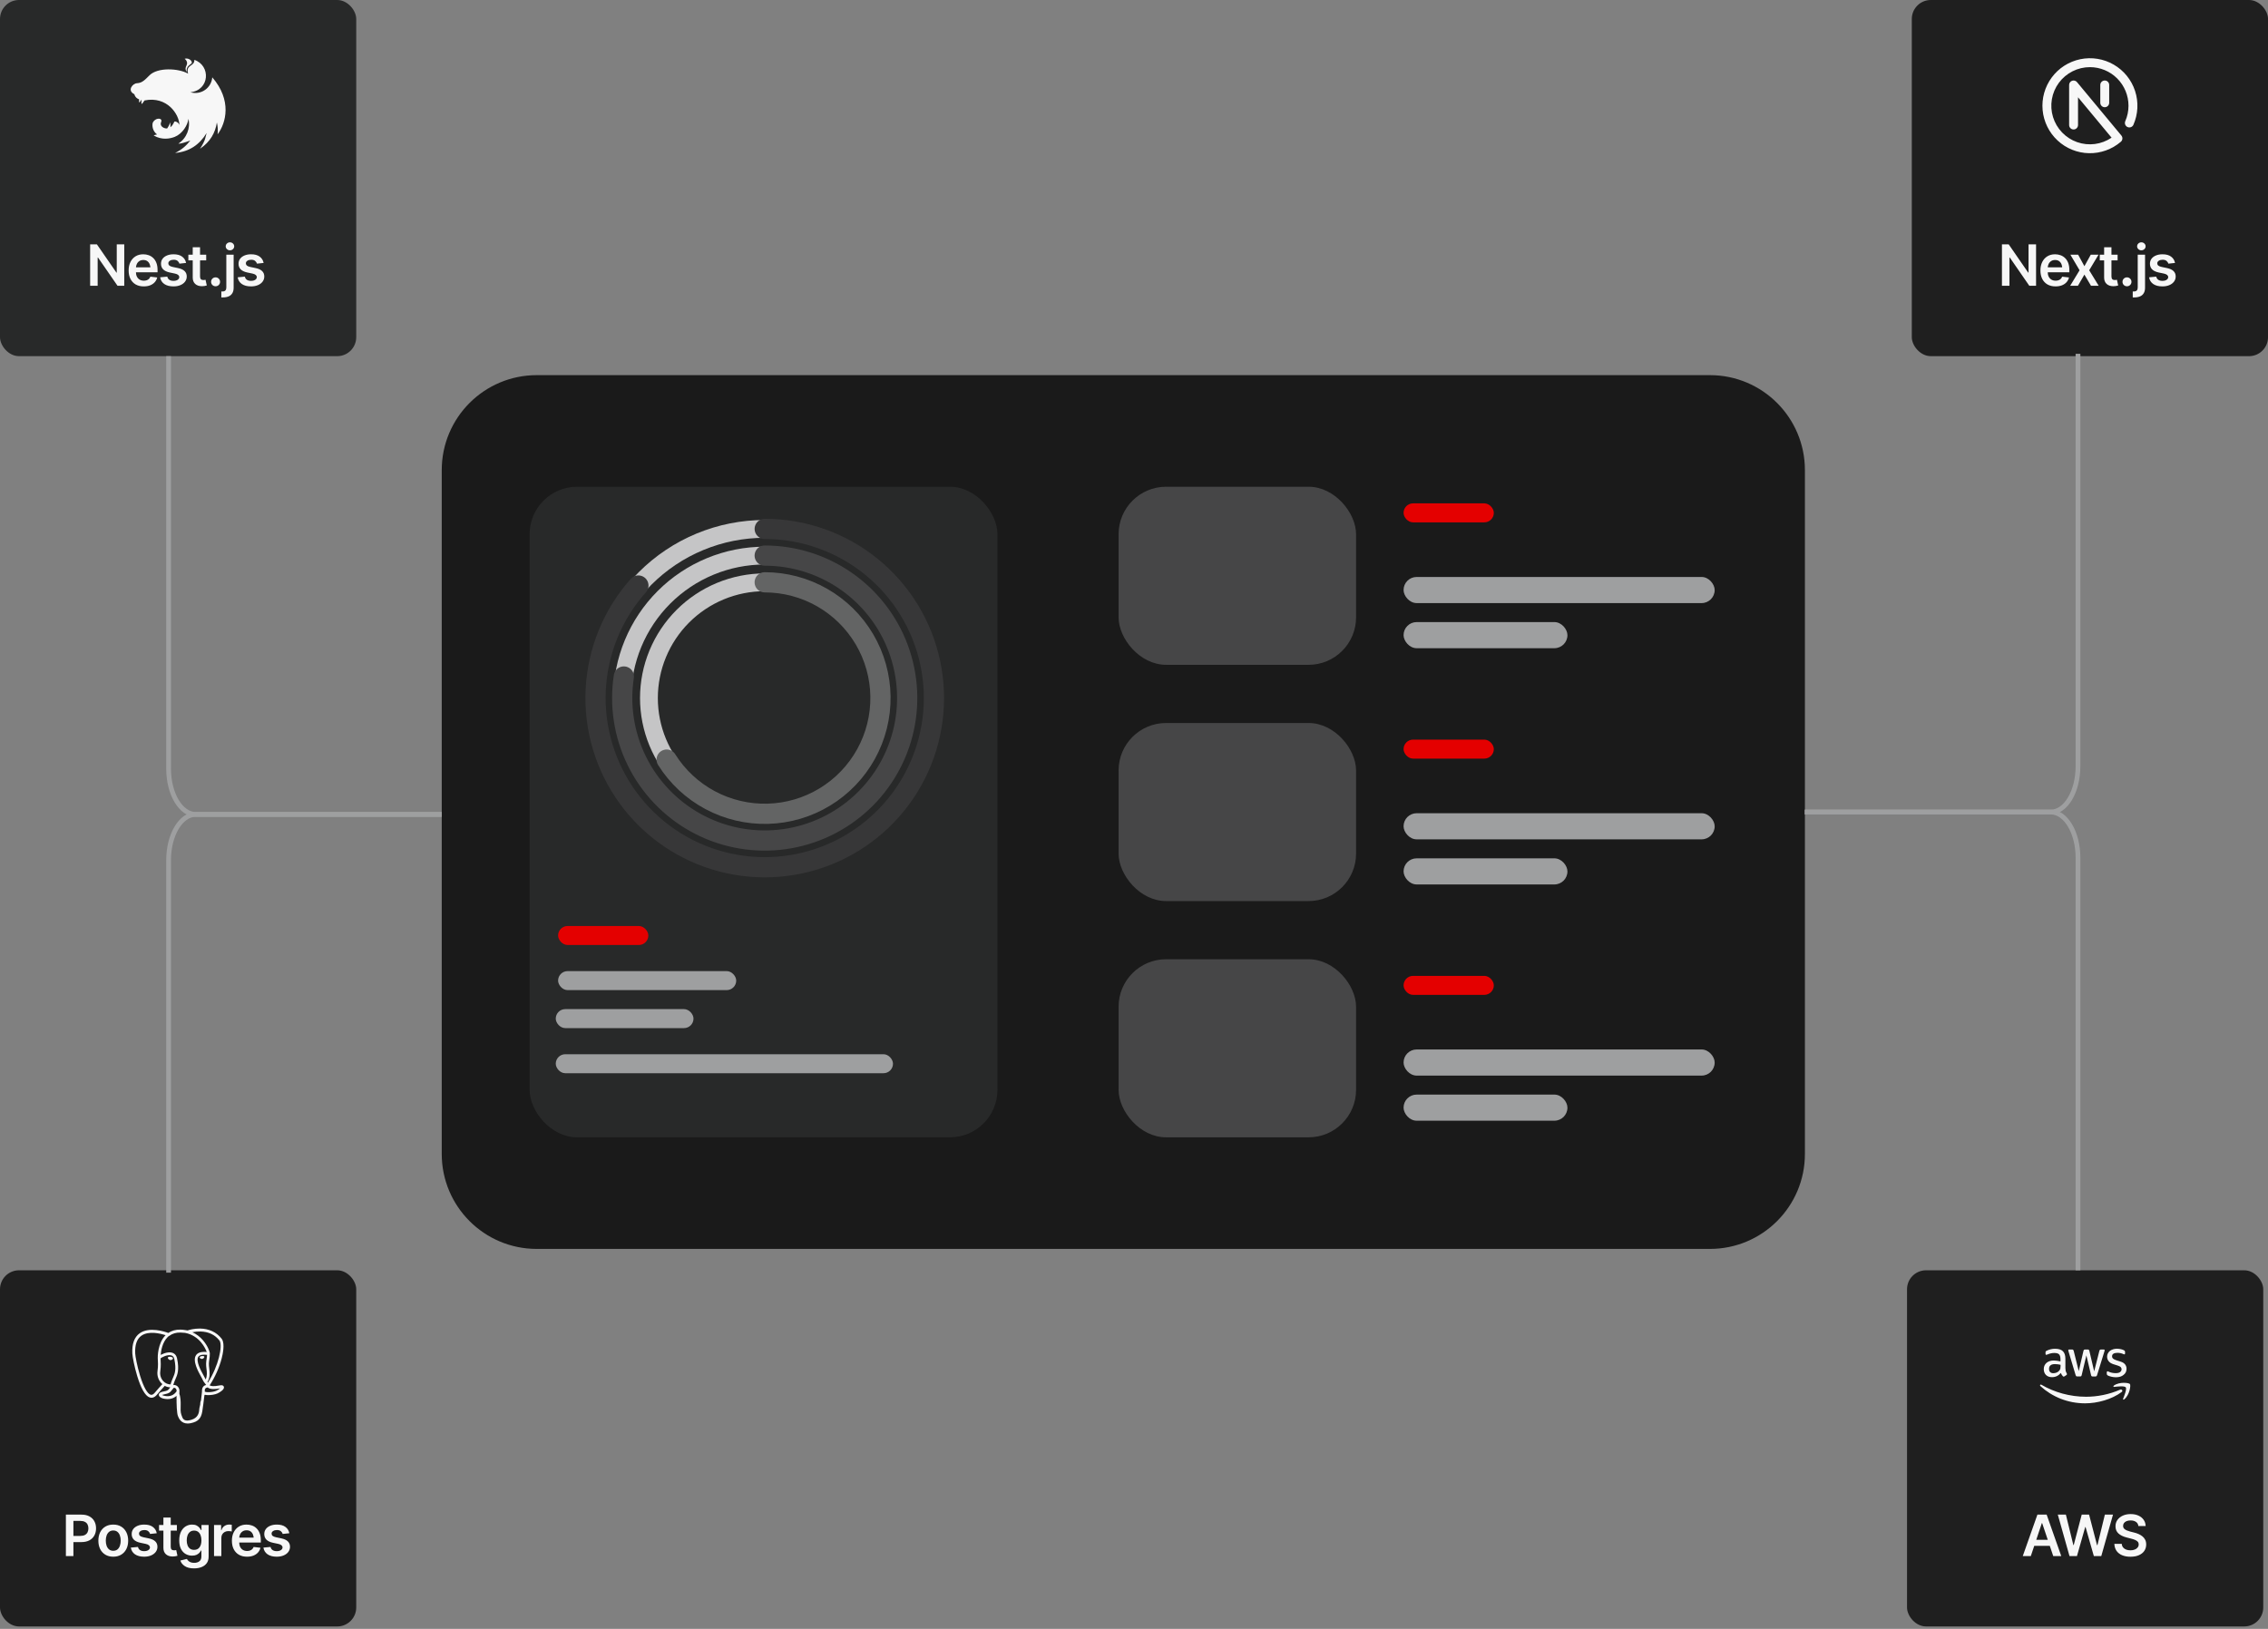
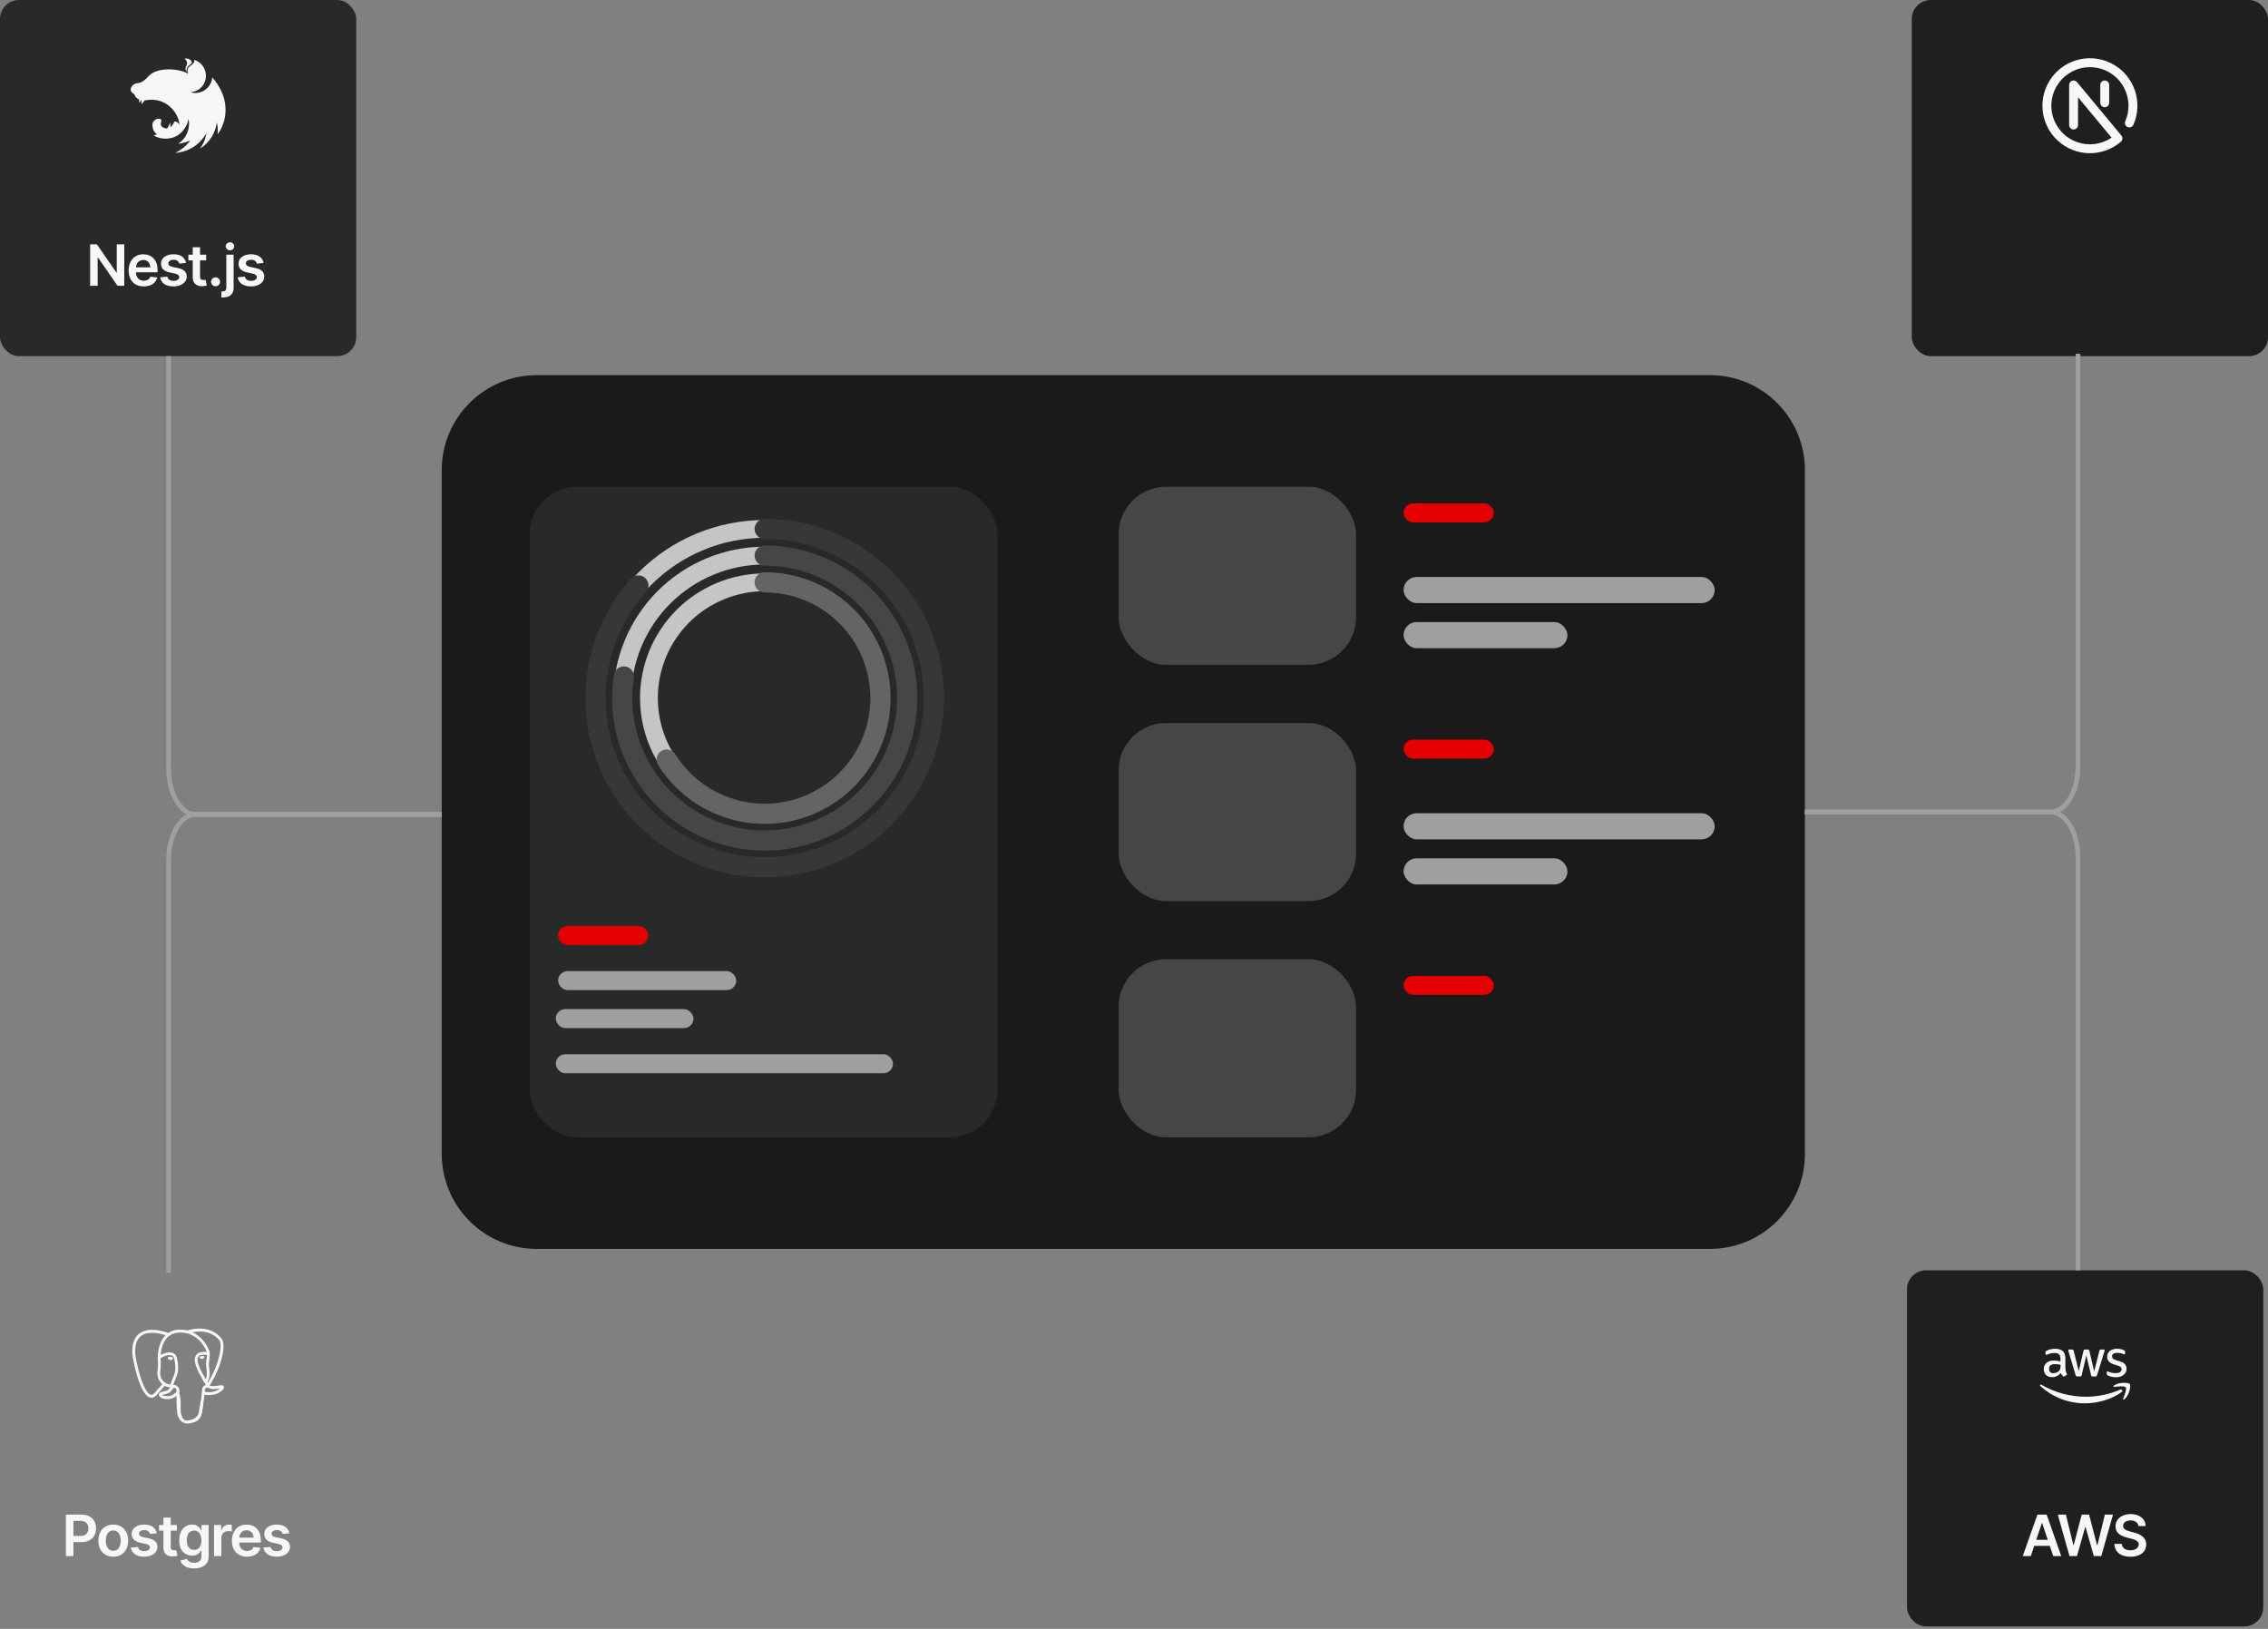
<svg xmlns="http://www.w3.org/2000/svg" viewBox="0 0 561 403" fill="none">
  <rect x="0" y="0" width="561" height="403" fill="#808080" stroke="none" />
  <path d="M109.266 116.31C109.266 103.333 119.786 92.812 132.763 92.812H422.956C435.933 92.812 446.453 103.333 446.453 116.31V285.491C446.453 298.468 435.933 308.988 422.956 308.988H132.763C119.786 308.988 109.266 298.468 109.266 285.491V116.31Z" fill="#1A1A1A" />
  <rect x="131" y="120.422" width="115.725" height="160.957" rx="11.749" fill="#282929" />
  <path d="M189.159 130.852C194.656 130.852 200.098 131.934 205.177 134.038C210.255 136.141 214.869 139.224 218.755 143.111C222.642 146.997 225.725 151.611 227.828 156.689C229.932 161.767 231.014 167.21 231.014 172.706C231.014 178.203 229.932 183.645 227.828 188.723C225.725 193.801 222.642 198.415 218.755 202.302C214.869 206.189 210.255 209.272 205.176 211.375C200.098 213.478 194.656 214.561 189.159 214.561C183.663 214.561 178.22 213.478 173.142 211.375C168.064 209.272 163.45 206.189 159.564 202.302C155.677 198.415 152.594 193.801 150.491 188.723C148.387 183.645 147.305 178.203 147.305 172.706C147.305 167.21 148.387 161.767 150.491 156.689C152.594 151.611 155.677 146.997 159.564 143.111C163.45 139.224 168.064 136.141 173.142 134.038C178.22 131.934 183.663 130.852 189.159 130.852L189.159 130.852Z" stroke="#C5C5C6" stroke-width="4.406" stroke-linecap="round" stroke-linejoin="round" />
  <path d="M189.159 130.852C198.739 130.852 208.029 134.138 215.478 140.162C222.927 146.186 228.084 154.583 230.088 163.95C232.092 173.318 230.822 183.09 226.49 191.634C222.157 200.179 215.025 206.978 206.284 210.898C197.542 214.817 187.721 215.619 178.459 213.17C169.198 210.721 161.057 205.169 155.395 197.441C149.734 189.713 146.895 180.277 147.352 170.708C147.81 161.139 151.536 152.016 157.909 144.864" stroke="#373738" stroke-width="5" stroke-linecap="round" stroke-linejoin="round" />
  <path d="M189.152 137.457C193.781 137.457 198.364 138.369 202.64 140.14C206.917 141.911 210.802 144.507 214.075 147.78C217.348 151.053 219.944 154.939 221.715 159.215C223.487 163.491 224.398 168.075 224.398 172.703C224.398 177.332 223.487 181.915 221.715 186.191C219.944 190.467 217.348 194.353 214.075 197.626C210.802 200.899 206.917 203.495 202.64 205.266C198.364 207.038 193.781 207.949 189.152 207.949C184.524 207.949 179.94 207.038 175.664 205.266C171.388 203.495 167.502 200.899 164.23 197.626C160.957 194.353 158.36 190.467 156.589 186.191C154.818 181.915 153.906 177.332 153.906 172.703C153.906 168.075 154.818 163.491 156.589 159.215C158.36 154.939 160.957 151.053 164.23 147.78C167.503 144.507 171.388 141.911 175.664 140.14C179.941 138.369 184.524 137.457 189.152 137.457L189.152 137.457Z" stroke="#C5C5C6" stroke-width="4.406" stroke-linecap="round" stroke-linejoin="round" />
  <path d="M189.152 137.457C196.352 137.457 203.378 139.662 209.287 143.774C215.196 147.887 219.704 153.71 222.204 160.461C224.705 167.212 225.078 174.567 223.274 181.536C221.469 188.506 217.574 194.756 212.112 199.445C206.65 204.135 199.882 207.039 192.72 207.768C185.558 208.497 178.344 207.015 172.049 203.522C165.755 200.028 160.68 194.691 157.509 188.228C154.338 181.765 153.223 174.485 154.312 167.369" stroke="#464647" stroke-width="5" stroke-linecap="round" stroke-linejoin="round" />
  <path d="M189.153 144.066C192.914 144.066 196.638 144.807 200.112 146.246C203.587 147.685 206.744 149.795 209.403 152.454C212.062 155.113 214.171 158.27 215.611 161.745C217.05 165.219 217.79 168.943 217.79 172.704C217.79 176.465 217.05 180.188 215.611 183.663C214.171 187.137 212.062 190.294 209.403 192.954C206.744 195.613 203.587 197.722 200.112 199.161C196.638 200.601 192.914 201.341 189.153 201.341C185.392 201.341 181.668 200.601 178.194 199.161C174.72 197.722 171.563 195.613 168.903 192.954C166.244 190.294 164.135 187.137 162.696 183.663C161.256 180.188 160.516 176.465 160.516 172.704C160.516 168.943 161.256 165.219 162.696 161.745C164.135 158.27 166.244 155.113 168.903 152.454C171.563 149.795 174.72 147.685 178.194 146.246C181.668 144.807 185.392 144.066 189.153 144.066L189.153 144.066Z" stroke="#C5C5C6" stroke-width="4.406" stroke-linecap="round" stroke-linejoin="round" />
  <path d="M189.153 144.066C194.135 144.066 199.031 145.366 203.357 147.837C207.683 150.308 211.29 153.865 213.821 158.157C216.351 162.448 217.719 167.326 217.788 172.307C217.857 177.289 216.625 182.202 214.214 186.562C211.803 190.922 208.296 194.578 204.04 197.168C199.784 199.758 194.926 201.192 189.946 201.33C184.966 201.468 180.036 200.305 175.643 197.954C171.25 195.604 167.546 192.148 164.898 187.928" stroke="#636464" stroke-width="5" stroke-linecap="round" stroke-linejoin="round" />
  <rect x="138.047" y="229.098" width="22.323" height="4.699" rx="2.35" fill="#E40000" />
  <rect x="138.047" y="240.258" width="44.058" height="4.699" rx="2.35" fill="#9E9FA0" />
  <rect x="137.469" y="260.82" width="83.416" height="4.699" rx="2.35" fill="#9E9FA0" />
  <rect x="137.469" y="249.66" width="34.071" height="4.699" rx="2.35" fill="#9E9FA0" />
  <rect x="276.688" y="120.422" width="58.743" height="44.058" rx="11.749" fill="#464647" />
  <rect x="347.18" y="124.534" width="22.323" height="4.699" rx="2.35" fill="#E40000" />
  <rect x="347.18" y="142.745" width="76.954" height="6.462" rx="3.231" fill="#9E9FA0" />
  <rect x="347.18" y="153.906" width="40.533" height="6.462" rx="3.231" fill="#9E9FA0" />
  <rect x="276.688" y="178.872" width="58.743" height="44.058" rx="11.749" fill="#464647" />
  <rect x="347.18" y="182.984" width="22.323" height="4.699" rx="2.35" fill="#E40000" />
  <rect x="347.18" y="201.195" width="76.954" height="6.462" rx="3.231" fill="#9E9FA0" />
  <rect x="347.18" y="212.356" width="40.533" height="6.462" rx="3.231" fill="#9E9FA0" />
  <rect x="276.688" y="237.321" width="58.743" height="44.058" rx="11.749" fill="#464647" />
  <rect x="347.18" y="241.434" width="22.323" height="4.699" rx="2.35" fill="#E40000" />
-   <rect x="347.18" y="259.645" width="76.954" height="6.462" rx="3.231" fill="#9E9FA0" />
-   <rect x="347.18" y="270.806" width="40.533" height="6.462" rx="3.231" fill="#9E9FA0" />
  <rect width="88.115" height="88.115" rx="4.699" fill="#282929" />
  <g clip-path="url(#clip0_4445_81018)">
    <path d="M46.179 17.802C45.752 17.13 45.888 16.686 46.124 16.229C46.335 15.819 46.421 15.107 45.676 14.547C46.362 14.294 47.445 14.741 47.464 15.559C47.066 16.107 45.978 16.325 46.179 17.802ZM51.106 32.906C50.773 33.986 50.925 34.561 49.476 36.803C52.038 35.074 53.247 32.84 53.646 30.306C53.897 31.363 53.92 32.321 53.822 33.227C55.945 30.432 57.4 24.795 52.507 19.129C52.31 21.634 49.888 23.606 47.094 22.832C51.884 22.305 52.191 16.214 48.076 14.808C48.156 16.502 45.845 15.947 46.525 18.214C44.17 16.882 39.025 16.608 36.98 18.629C35.925 19.671 35.206 20.533 33.888 20.59C32.8 20.637 31.363 22.402 33.233 23.305C33.411 24.058 34.039 24.486 34.403 24.56C34.312 25.9 34.597 25.217 35.015 24.633C34.874 26.326 35.105 25.716 35.76 24.845C41.298 23.725 44.356 28.241 44.391 31.015C44.367 30.512 43.562 29.926 43.136 30.087C42.849 30.697 42.535 31.214 42.148 31.47C42.189 31.065 42.161 30.661 42.088 30.257C41.96 30.746 41.72 31.253 41.336 31.785C40.573 31.827 39.504 31.259 39.815 30.318C40.253 29.402 39.393 29.212 38.7 29.474C38.18 29.671 37.828 30.216 37.78 30.386C37.606 30.998 37.663 32.364 38.851 33.27C38.54 33.327 38.22 33.378 38.003 33.506C40.023 34.728 42.086 34.315 43.235 33.854C45.115 33.099 46.412 31.009 46.615 29.397C47.137 31.664 46.202 34.185 44.106 35.536C44.705 35.6 45.877 35.194 47.076 34.767C46.17 35.907 45.087 36.989 43.312 37.84C46.807 37.547 49.364 35.792 51.106 32.906" fill="#F7F7F7" />
  </g>
  <path d="M30.738 60.448V70.705H29.072L24.246 63.718H24.157V70.705H22.298V60.448H23.964L28.79 67.435H28.879V60.448H30.738ZM35.557 70.856C34.786 70.856 34.12 70.696 33.56 70.375C33.001 70.049 32.569 69.59 32.266 68.998C31.968 68.406 31.819 67.708 31.819 66.905C31.819 66.111 31.968 65.416 32.266 64.819C32.565 64.218 32.984 63.75 33.526 63.415C34.068 63.08 34.705 62.912 35.44 62.912C35.912 62.912 36.36 62.988 36.782 63.14C37.209 63.291 37.585 63.525 37.911 63.842C38.242 64.158 38.501 64.562 38.689 65.053C38.877 65.54 38.971 66.12 38.971 66.795V67.359H32.666V66.141H38.069L37.223 66.499C37.223 66.063 37.156 65.684 37.023 65.363C36.89 65.037 36.693 64.782 36.431 64.599C36.169 64.415 35.844 64.324 35.453 64.324C35.063 64.324 34.731 64.415 34.455 64.599C34.18 64.782 33.971 65.03 33.829 65.342C33.687 65.65 33.615 65.994 33.615 66.375V67.222C33.615 67.69 33.696 68.091 33.856 68.427C34.022 68.757 34.251 69.009 34.545 69.184C34.843 69.358 35.19 69.445 35.584 69.445C35.841 69.445 36.075 69.409 36.286 69.335C36.502 69.262 36.686 69.152 36.837 69.005C36.993 68.853 37.112 68.667 37.195 68.447L38.889 68.647C38.779 69.092 38.574 69.482 38.276 69.817C37.982 70.147 37.604 70.404 37.14 70.588C36.681 70.767 36.153 70.856 35.557 70.856ZM46.027 65.053L44.382 65.225C44.313 64.973 44.164 64.75 43.935 64.558C43.705 64.36 43.382 64.262 42.964 64.262C42.588 64.262 42.271 64.344 42.014 64.51C41.761 64.675 41.635 64.886 41.635 65.143C41.635 65.368 41.718 65.554 41.883 65.7C42.053 65.843 42.333 65.957 42.723 66.045L44.038 66.32C44.758 66.471 45.298 66.719 45.656 67.063C46.014 67.408 46.193 67.853 46.193 68.399C46.193 68.881 46.053 69.308 45.773 69.679C45.493 70.051 45.105 70.34 44.609 70.547C44.118 70.753 43.551 70.856 42.909 70.856C41.968 70.856 41.211 70.659 40.637 70.264C40.068 69.865 39.726 69.312 39.611 68.606L41.381 68.44C41.459 68.784 41.628 69.046 41.89 69.225C42.156 69.399 42.496 69.487 42.909 69.487C43.34 69.487 43.687 69.399 43.948 69.225C44.21 69.046 44.341 68.828 44.341 68.571C44.341 68.14 43.996 67.846 43.308 67.69L41.993 67.415C41.254 67.254 40.708 66.995 40.355 66.637C40.002 66.274 39.825 65.813 39.825 65.253C39.825 64.776 39.956 64.363 40.217 64.014C40.479 63.665 40.844 63.394 41.312 63.202C41.78 63.009 42.321 62.912 42.936 62.912C43.84 62.912 44.55 63.107 45.063 63.498C45.582 63.883 45.903 64.402 46.027 65.053ZM51.004 63.009V64.413H46.592V63.009H51.004ZM47.673 61.178H49.483V68.392C49.483 68.695 49.55 68.92 49.683 69.067C49.816 69.209 50.027 69.28 50.316 69.28C50.394 69.28 50.481 69.273 50.578 69.259C50.674 69.246 50.761 69.23 50.839 69.211L51.149 70.629C50.956 70.689 50.761 70.733 50.564 70.76C50.367 70.792 50.169 70.808 49.972 70.808C49.256 70.808 48.694 70.62 48.285 70.244C47.877 69.863 47.673 69.344 47.673 68.688V61.178ZM53.324 70.822C53.012 70.822 52.748 70.717 52.533 70.505C52.322 70.29 52.216 70.028 52.216 69.721C52.216 69.413 52.322 69.154 52.533 68.943C52.748 68.727 53.012 68.619 53.324 68.619C53.636 68.619 53.898 68.727 54.109 68.943C54.325 69.154 54.433 69.413 54.433 69.721C54.433 70.028 54.325 70.29 54.109 70.505C53.898 70.717 53.636 70.822 53.324 70.822ZM55.982 63.009H57.792V71.146C57.797 71.701 57.693 72.158 57.482 72.516C57.271 72.878 56.966 73.147 56.567 73.321C56.167 73.495 55.683 73.583 55.114 73.583H54.749V72.109H55.011C55.36 72.109 55.608 72.025 55.754 71.855C55.906 71.689 55.982 71.446 55.982 71.125V63.009ZM56.883 61.928C56.594 61.928 56.346 61.832 56.14 61.639C55.933 61.446 55.83 61.214 55.83 60.944C55.83 60.668 55.933 60.434 56.14 60.241C56.346 60.049 56.594 59.952 56.883 59.952C57.168 59.952 57.413 60.049 57.62 60.241C57.827 60.434 57.93 60.666 57.93 60.937C57.93 61.212 57.827 61.446 57.62 61.639C57.413 61.832 57.168 61.928 56.883 61.928ZM65.206 65.053L63.561 65.225C63.492 64.973 63.343 64.75 63.113 64.558C62.884 64.36 62.56 64.262 62.143 64.262C61.766 64.262 61.45 64.344 61.193 64.51C60.94 64.675 60.814 64.886 60.814 65.143C60.814 65.368 60.897 65.554 61.062 65.7C61.232 65.843 61.512 65.957 61.902 66.045L63.217 66.32C63.937 66.471 64.476 66.719 64.834 67.063C65.192 67.408 65.371 67.853 65.371 68.399C65.371 68.881 65.231 69.308 64.951 69.679C64.671 70.051 64.284 70.34 63.788 70.547C63.297 70.753 62.73 70.856 62.088 70.856C61.147 70.856 60.39 70.659 59.816 70.264C59.247 69.865 58.905 69.312 58.79 68.606L60.559 68.44C60.637 68.784 60.807 69.046 61.069 69.225C61.335 69.399 61.675 69.487 62.088 69.487C62.519 69.487 62.866 69.399 63.127 69.225C63.389 69.046 63.52 68.828 63.52 68.571C63.52 68.14 63.175 67.846 62.487 67.69L61.172 67.415C60.433 67.254 59.887 66.995 59.534 66.637C59.18 66.274 59.004 65.813 59.004 65.253C59.004 64.776 59.134 64.363 59.396 64.014C59.658 63.665 60.023 63.394 60.491 63.202C60.959 63.009 61.5 62.912 62.115 62.912C63.019 62.912 63.728 63.107 64.242 63.498C64.761 63.883 65.082 64.402 65.206 65.053Z" fill="#F7F7F7" />
  <rect x="472.891" width="88.115" height="88.115" rx="4.699" fill="#1F1F1F" />
  <g clip-path="url(#clip1_4445_81018)">
    <path fill-rule="evenodd" clip-rule="evenodd" d="M516.946 16.613C515.453 16.613 513.981 16.964 512.648 17.637C511.315 18.31 510.158 19.286 509.271 20.487C508.384 21.688 507.791 23.081 507.54 24.553C507.289 26.025 507.386 27.535 507.825 28.962C508.263 30.39 509.031 31.694 510.065 32.771C511.099 33.848 512.372 34.667 513.78 35.163C515.189 35.659 516.694 35.817 518.175 35.626C519.656 35.434 521.071 34.898 522.307 34.06L514.009 24.069V30.932C514.009 31.224 513.893 31.504 513.687 31.71C513.48 31.917 513.2 32.033 512.908 32.033C512.616 32.033 512.335 31.917 512.129 31.71C511.922 31.504 511.806 31.224 511.806 30.932V21.019C511.806 20.792 511.876 20.571 512.006 20.385C512.136 20.2 512.32 20.059 512.533 19.982C512.746 19.904 512.978 19.895 513.197 19.954C513.415 20.014 513.61 20.139 513.755 20.314L524.731 33.531C524.916 33.753 525.007 34.039 524.982 34.328C524.958 34.616 524.822 34.883 524.602 35.072C522.41 36.952 519.603 37.959 516.715 37.901C513.828 37.843 511.063 36.724 508.949 34.756C506.835 32.789 505.519 30.112 505.253 27.237C504.987 24.361 505.79 21.488 507.508 19.167C509.225 16.845 511.738 15.238 514.566 14.651C517.394 14.065 520.338 14.54 522.838 15.987C525.337 17.434 527.216 19.75 528.116 22.495C529.016 25.239 528.873 28.218 527.715 30.864C527.657 30.997 527.574 31.116 527.469 31.217C527.365 31.317 527.242 31.396 527.107 31.448C526.972 31.501 526.829 31.527 526.684 31.524C526.539 31.521 526.396 31.49 526.264 31.432C526.131 31.374 526.011 31.29 525.911 31.186C525.811 31.081 525.732 30.958 525.679 30.823C525.627 30.689 525.601 30.545 525.604 30.4C525.607 30.255 525.638 30.113 525.696 29.98C526.224 28.775 526.495 27.474 526.492 26.159C526.492 23.627 525.486 21.199 523.696 19.409C521.906 17.619 519.478 16.613 516.946 16.613ZM520.618 19.917C520.91 19.917 521.19 20.033 521.397 20.24C521.603 20.446 521.719 20.727 521.719 21.019V25.424C521.719 25.716 521.603 25.997 521.397 26.203C521.19 26.41 520.91 26.526 520.618 26.526C520.326 26.526 520.046 26.41 519.839 26.203C519.632 25.997 519.516 25.716 519.516 25.424V21.019C519.516 20.727 519.632 20.446 519.839 20.24C520.046 20.033 520.326 19.917 520.618 19.917Z" fill="#F7F7F7" />
  </g>
-   <path d="M503.629 60.448V70.705H501.963L497.137 63.718H497.047V70.705H495.189V60.448H496.855L501.68 67.435H501.77V60.448H503.629ZM508.447 70.856C507.676 70.856 507.011 70.696 506.451 70.375C505.891 70.049 505.46 69.59 505.157 68.998C504.859 68.406 504.709 67.708 504.709 66.905C504.709 66.111 504.859 65.416 505.157 64.819C505.455 64.218 505.875 63.75 506.417 63.415C506.958 63.08 507.596 62.912 508.33 62.912C508.803 62.912 509.251 62.988 509.673 63.14C510.1 63.291 510.476 63.525 510.802 63.842C511.132 64.158 511.391 64.562 511.58 65.053C511.768 65.54 511.862 66.12 511.862 66.795V67.359H505.556V66.141H510.96L510.113 66.499C510.113 66.063 510.047 65.684 509.914 65.363C509.781 65.037 509.583 64.782 509.322 64.599C509.06 64.415 508.734 64.324 508.344 64.324C507.954 64.324 507.621 64.415 507.346 64.599C507.071 64.782 506.862 65.03 506.719 65.342C506.577 65.65 506.506 65.994 506.506 66.375V67.222C506.506 67.69 506.586 68.091 506.747 68.427C506.912 68.757 507.142 69.009 507.435 69.184C507.734 69.358 508.08 69.445 508.475 69.445C508.732 69.445 508.966 69.409 509.177 69.335C509.393 69.262 509.576 69.152 509.728 69.005C509.884 68.853 510.003 68.667 510.086 68.447L511.779 68.647C511.669 69.092 511.465 69.482 511.167 69.817C510.873 70.147 510.494 70.404 510.031 70.588C509.572 70.767 509.044 70.856 508.447 70.856ZM514.037 63.009L515.586 65.859L517.163 63.009H519.083L516.77 66.864L519.124 70.705H517.218L515.586 67.938L513.982 70.705H512.061L514.395 66.864L512.117 63.009H514.037ZM523.799 63.009V64.413H519.386V63.009H523.799ZM520.467 61.178H522.277V68.392C522.277 68.695 522.344 68.92 522.477 69.067C522.61 69.209 522.821 69.28 523.11 69.28C523.188 69.28 523.276 69.273 523.372 69.259C523.468 69.246 523.555 69.23 523.633 69.211L523.943 70.629C523.75 70.689 523.555 70.733 523.358 70.76C523.161 70.792 522.963 70.808 522.766 70.808C522.05 70.808 521.488 70.62 521.08 70.244C520.671 69.863 520.467 69.344 520.467 68.688V61.178ZM526.119 70.822C525.807 70.822 525.543 70.717 525.327 70.505C525.116 70.29 525.01 70.028 525.01 69.721C525.01 69.413 525.116 69.154 525.327 68.943C525.543 68.727 525.807 68.619 526.119 68.619C526.431 68.619 526.692 68.727 526.903 68.943C527.119 69.154 527.227 69.413 527.227 69.721C527.227 70.028 527.119 70.29 526.903 70.505C526.692 70.717 526.431 70.822 526.119 70.822ZM528.776 63.009H530.586V71.146C530.591 71.701 530.488 72.158 530.277 72.516C530.065 72.878 529.76 73.147 529.361 73.321C528.962 73.495 528.478 73.583 527.908 73.583H527.544V72.109H527.805C528.154 72.109 528.402 72.025 528.549 71.855C528.7 71.689 528.776 71.446 528.776 71.125V63.009ZM529.678 61.928C529.388 61.928 529.141 61.832 528.934 61.639C528.728 61.446 528.624 61.214 528.624 60.944C528.624 60.668 528.728 60.434 528.934 60.241C529.141 60.049 529.388 59.952 529.678 59.952C529.962 59.952 530.208 60.049 530.414 60.241C530.621 60.434 530.724 60.666 530.724 60.937C530.724 61.212 530.621 61.446 530.414 61.639C530.208 61.832 529.962 61.928 529.678 61.928ZM538 65.053L536.355 65.225C536.286 64.973 536.137 64.75 535.908 64.558C535.678 64.36 535.355 64.262 534.937 64.262C534.561 64.262 534.244 64.344 533.987 64.51C533.735 64.675 533.608 64.886 533.608 65.143C533.608 65.368 533.691 65.554 533.856 65.7C534.026 65.843 534.306 65.957 534.696 66.045L536.011 66.32C536.731 66.471 537.271 66.719 537.629 67.063C537.987 67.408 538.166 67.853 538.166 68.399C538.166 68.881 538.026 69.308 537.746 69.679C537.466 70.051 537.078 70.34 536.582 70.547C536.091 70.753 535.524 70.856 534.882 70.856C533.941 70.856 533.184 70.659 532.61 70.264C532.041 69.865 531.699 69.312 531.584 68.606L533.354 68.44C533.432 68.784 533.602 69.046 533.863 69.225C534.129 69.399 534.469 69.487 534.882 69.487C535.313 69.487 535.66 69.399 535.921 69.225C536.183 69.046 536.314 68.828 536.314 68.571C536.314 68.14 535.97 67.846 535.281 67.69L533.966 67.415C533.227 67.254 532.681 66.995 532.328 66.637C531.975 66.274 531.798 65.813 531.798 65.253C531.798 64.776 531.929 64.363 532.19 64.014C532.452 63.665 532.817 63.394 533.285 63.202C533.753 63.009 534.294 62.912 534.909 62.912C535.814 62.912 536.523 63.107 537.037 63.498C537.555 63.883 537.876 64.402 538 65.053Z" fill="#F7F7F7" />
-   <rect y="314.277" width="88.115" height="88.115" rx="4.699" fill="#1F1F1F" />
  <g clip-path="url(#clip2_4445_81018)">
    <path d="M55.379 343.102C55.365 343.06 55.347 343.021 55.323 342.984C55.186 342.726 54.857 342.651 54.337 342.758C52.718 343.091 52.091 342.885 51.864 342.738C53.178 340.733 54.258 338.311 54.841 336.051C55.108 335.023 55.623 332.602 54.961 331.421C54.919 331.339 54.869 331.262 54.814 331.189C53.551 329.578 51.697 328.712 49.456 328.688C47.992 328.672 46.743 329.027 46.405 329.157C46.237 329.126 46.069 329.099 45.9 329.077C45.475 329 45.046 328.958 44.615 328.952C43.458 328.934 42.458 329.211 41.629 329.775C40.791 329.46 36.942 328.164 34.56 329.852C33.228 330.795 32.615 332.479 32.733 334.859C32.773 335.66 33.23 338.123 33.95 340.483C34.401 341.958 34.868 343.127 35.353 343.99C35.895 344.964 36.454 345.548 37.031 345.742C37.47 345.887 38.141 345.882 38.85 345.028C39.466 344.292 40.101 343.572 40.755 342.869C41.181 343.099 41.642 343.223 42.115 343.238V343.242C42.033 343.34 41.953 343.439 41.874 343.54C41.542 343.961 41.472 344.049 40.405 344.27C40.102 344.332 39.295 344.498 39.283 345.064C39.281 345.177 39.312 345.288 39.372 345.384C39.594 345.798 40.275 345.981 40.366 346.004C41.673 346.33 42.818 346.094 43.667 345.339C43.651 347.523 43.743 349.664 44.005 350.32C44.221 350.862 44.751 352.184 46.423 352.184C46.668 352.185 46.939 352.154 47.235 352.092C48.98 351.718 49.737 350.947 50.03 349.247C50.177 348.395 50.424 346.432 50.558 345.232C50.575 345.164 50.593 345.115 50.614 345.099C50.614 345.099 50.682 345.052 51.032 345.128L51.075 345.135L51.324 345.157L51.338 345.158C52.167 345.196 53.209 345.019 53.816 344.737C54.447 344.443 55.585 343.725 55.379 343.102ZM34.633 340.314C33.904 337.93 33.479 335.532 33.446 334.86C33.339 332.733 33.854 331.254 34.975 330.461C36.774 329.189 39.714 329.932 40.955 330.334L40.946 330.344C38.965 332.343 39.012 335.762 39.019 335.971C39.019 336.051 39.025 336.166 39.034 336.324C39.068 336.897 39.132 337.968 38.962 339.181C38.805 340.306 39.152 341.409 39.914 342.205C39.993 342.287 40.075 342.364 40.161 342.437C39.822 342.8 39.084 343.605 38.298 344.55C37.742 345.217 37.358 345.089 37.233 345.047C36.849 344.92 36.437 344.472 36.02 343.753C35.55 342.931 35.077 341.763 34.635 340.314M40.516 345.296C40.367 345.259 40.224 345.2 40.093 345.121C40.18 345.083 40.325 345.033 40.566 344.984C41.823 344.725 42.017 344.543 42.441 344.005C42.555 343.857 42.675 343.712 42.8 343.572C42.832 343.534 42.856 343.491 42.872 343.444C43.039 343.297 43.139 343.337 43.299 343.403C43.452 343.467 43.601 343.658 43.661 343.868C43.691 343.968 43.722 344.157 43.617 344.304C42.732 345.543 41.442 345.528 40.516 345.296ZM42.566 341.391L42.515 341.528C42.385 341.878 42.263 342.203 42.188 342.511C41.535 342.509 40.898 342.229 40.416 341.725C39.801 341.084 39.522 340.192 39.649 339.277C39.828 337.997 39.763 336.882 39.727 336.283L39.715 336.067C40.005 335.811 41.346 335.092 42.303 335.311C42.739 335.411 43.005 335.709 43.115 336.22C43.688 338.867 43.191 339.97 42.792 340.857C42.711 341.032 42.636 341.211 42.567 341.391M49.777 345.868C49.761 346.041 49.741 346.236 49.716 346.451L49.573 346.88C49.562 346.914 49.556 346.95 49.555 346.986C49.549 347.451 49.502 347.621 49.443 347.837C49.346 348.175 49.286 348.522 49.267 348.872C49.159 350.257 48.407 351.053 46.9 351.375C45.417 351.693 45.154 350.889 44.922 350.179C44.898 350.105 44.873 350.031 44.846 349.957C44.636 349.383 44.66 348.575 44.692 347.456C44.708 346.906 44.668 345.594 44.369 344.865C44.373 344.578 44.379 344.287 44.388 343.992C44.388 343.954 44.383 343.917 44.372 343.881C44.361 343.812 44.347 343.744 44.329 343.677C44.21 343.258 43.918 342.908 43.565 342.762C43.426 342.704 43.171 342.598 42.864 342.677C42.929 342.407 43.043 342.102 43.166 341.771L43.218 341.632C43.277 341.475 43.349 341.314 43.426 341.143C43.843 340.214 44.415 338.944 43.794 336.073C43.562 334.998 42.786 334.473 41.609 334.595C40.904 334.668 40.258 334.953 39.936 335.116C39.871 335.148 39.807 335.182 39.744 335.217C39.834 334.135 40.174 332.11 41.444 330.829C41.538 330.734 41.637 330.644 41.74 330.559C41.792 330.549 41.84 330.528 41.882 330.496C42.619 329.938 43.542 329.664 44.626 329.681C45.028 329.687 45.411 329.714 45.775 329.76C47.675 330.108 48.951 331.177 49.727 332.093C50.524 333.035 50.955 333.984 51.128 334.496C49.832 334.365 48.951 334.62 48.504 335.259C47.533 336.648 49.036 339.344 49.759 340.64C49.891 340.877 50.006 341.083 50.042 341.169C50.277 341.74 50.581 342.121 50.804 342.399C50.872 342.484 50.939 342.566 50.989 342.639C50.597 342.752 49.892 343.014 49.956 344.32C49.931 344.586 49.904 344.852 49.873 345.118C49.828 345.321 49.806 345.568 49.777 345.868ZM50.647 344.28C50.608 343.466 50.911 343.381 51.231 343.292L51.364 343.251C51.404 343.289 51.448 343.322 51.495 343.352C52.053 343.72 53.045 343.765 54.439 343.484C54.241 343.657 53.931 343.875 53.506 344.072C53.104 344.258 52.433 344.398 51.795 344.428C51.09 344.462 50.732 344.35 50.647 344.28ZM51.205 335.204C51.194 335.532 51.16 335.86 51.102 336.184C51.048 336.534 50.993 336.896 50.978 337.336C50.964 337.763 51.017 338.207 51.069 338.638C51.174 339.507 51.28 340.4 50.866 341.283C50.798 341.16 50.737 341.035 50.682 340.906C50.585 340.7 50.479 340.498 50.364 340.302C49.761 339.221 48.35 336.689 49.072 335.657C49.444 335.125 50.386 335.103 51.205 335.204ZM51.428 342.07L51.345 341.965L51.311 341.922C52.022 340.747 51.883 339.585 51.758 338.555C51.707 338.132 51.66 337.733 51.672 337.359C51.685 336.96 51.737 336.619 51.788 336.289C51.85 335.883 51.915 335.463 51.896 334.968C51.91 334.907 51.914 334.844 51.908 334.782C51.863 334.306 51.321 332.884 50.214 331.597C49.493 330.747 48.595 330.065 47.583 329.6C48.234 329.467 48.898 329.406 49.563 329.417C51.572 329.462 53.161 330.214 54.286 331.653C54.31 331.684 54.332 331.717 54.352 331.75C55.06 333.078 54.083 337.894 51.428 342.07ZM42.796 336.082C42.771 336.258 42.492 336.496 42.188 336.496L42.109 336.49C41.91 336.455 41.732 336.344 41.613 336.182C41.568 336.123 41.496 336.007 41.509 335.903C41.514 335.873 41.524 335.845 41.54 335.82C41.555 335.795 41.576 335.774 41.6 335.757C41.716 335.67 41.945 335.637 42.198 335.673C42.507 335.716 42.826 335.862 42.795 336.082M50.559 335.679C50.57 335.758 50.511 335.875 50.409 335.983C50.304 336.098 50.163 336.175 50.01 336.201L49.936 336.206C49.649 336.206 49.407 335.977 49.388 335.843C49.364 335.67 49.646 335.539 49.936 335.498C50.228 335.457 50.535 335.507 50.559 335.679Z" fill="#F7F7F7" />
  </g>
  <path d="M16.298 384.982V374.725H20.146C20.936 374.725 21.596 374.872 22.129 375.166C22.666 375.46 23.072 375.863 23.347 376.377C23.623 376.891 23.76 377.474 23.76 378.126C23.76 378.782 23.62 379.367 23.34 379.881C23.065 380.391 22.657 380.792 22.115 381.086C21.574 381.375 20.908 381.52 20.119 381.52H17.572V379.992H19.864C20.328 379.992 20.706 379.914 21 379.757C21.298 379.597 21.516 379.377 21.654 379.097C21.796 378.812 21.867 378.489 21.867 378.126C21.867 377.759 21.796 377.438 21.654 377.162C21.516 376.882 21.298 376.667 21 376.515C20.706 376.359 20.325 376.281 19.857 376.281H18.157V384.982H16.298ZM28.015 385.134C27.262 385.134 26.61 384.969 26.06 384.638C25.509 384.308 25.082 383.844 24.779 383.248C24.481 382.651 24.332 381.958 24.332 381.169C24.332 380.375 24.481 379.679 24.779 379.083C25.082 378.482 25.509 378.016 26.06 377.685C26.61 377.355 27.262 377.19 28.015 377.19C28.767 377.19 29.419 377.355 29.97 377.685C30.52 378.016 30.947 378.482 31.25 379.083C31.553 379.679 31.704 380.375 31.704 381.169C31.704 381.958 31.553 382.651 31.25 383.248C30.947 383.844 30.52 384.308 29.97 384.638C29.419 384.969 28.767 385.134 28.015 385.134ZM28.015 383.674C28.432 383.674 28.777 383.564 29.047 383.344C29.318 383.119 29.52 382.816 29.653 382.435C29.791 382.054 29.86 381.632 29.86 381.169C29.86 380.696 29.791 380.269 29.653 379.888C29.52 379.507 29.318 379.207 29.047 378.986C28.777 378.762 28.432 378.649 28.015 378.649C27.606 378.649 27.264 378.762 26.989 378.986C26.714 379.207 26.507 379.507 26.369 379.888C26.236 380.269 26.17 380.696 26.17 381.169C26.17 381.632 26.236 382.054 26.369 382.435C26.507 382.816 26.714 383.119 26.989 383.344C27.264 383.564 27.606 383.674 28.015 383.674ZM38.774 379.331L37.129 379.503C37.06 379.25 36.911 379.028 36.682 378.835C36.452 378.638 36.129 378.539 35.711 378.539C35.335 378.539 35.018 378.622 34.761 378.787C34.509 378.952 34.382 379.163 34.382 379.42C34.382 379.645 34.465 379.831 34.63 379.978C34.8 380.12 35.08 380.235 35.47 380.322L36.785 380.597C37.505 380.749 38.045 380.997 38.403 381.341C38.761 381.685 38.94 382.13 38.94 382.676C38.94 383.158 38.8 383.585 38.52 383.957C38.24 384.328 37.852 384.618 37.356 384.824C36.865 385.031 36.298 385.134 35.656 385.134C34.715 385.134 33.958 384.937 33.384 384.542C32.815 384.143 32.473 383.59 32.358 382.883L34.128 382.718C34.206 383.062 34.376 383.323 34.637 383.502C34.903 383.677 35.243 383.764 35.656 383.764C36.087 383.764 36.434 383.677 36.695 383.502C36.957 383.323 37.088 383.105 37.088 382.848C37.088 382.417 36.744 382.123 36.055 381.967L34.74 381.692C34.002 381.531 33.455 381.272 33.102 380.914C32.749 380.551 32.572 380.09 32.572 379.53C32.572 379.053 32.703 378.64 32.964 378.291C33.226 377.942 33.591 377.672 34.059 377.479C34.527 377.286 35.069 377.19 35.684 377.19C36.588 377.19 37.297 377.385 37.811 377.775C38.329 378.16 38.651 378.679 38.774 379.331ZM43.752 377.286V378.69H39.339V377.286H43.752ZM40.42 375.455H42.23V382.669C42.23 382.972 42.297 383.197 42.43 383.344C42.563 383.486 42.774 383.557 43.063 383.557C43.141 383.557 43.228 383.551 43.325 383.537C43.421 383.523 43.508 383.507 43.586 383.489L43.896 384.907C43.703 384.966 43.508 385.01 43.311 385.037C43.114 385.07 42.916 385.086 42.719 385.086C42.003 385.086 41.441 384.898 41.032 384.521C40.624 384.14 40.42 383.622 40.42 382.965V375.455ZM47.999 388.025C47.021 388.025 46.253 387.835 45.693 387.454C45.133 387.077 44.773 386.621 44.612 386.084L46.237 385.685C46.31 385.836 46.418 385.985 46.56 386.132C46.703 386.283 46.893 386.407 47.132 386.504C47.37 386.605 47.671 386.655 48.033 386.655C48.547 386.655 48.972 386.529 49.307 386.277C49.647 386.029 49.816 385.623 49.816 385.058V383.606H49.713C49.626 383.789 49.493 383.98 49.314 384.177C49.135 384.37 48.898 384.535 48.605 384.673C48.316 384.806 47.949 384.872 47.503 384.872C46.916 384.872 46.381 384.732 45.899 384.452C45.422 384.172 45.041 383.755 44.757 383.199C44.477 382.644 44.337 381.949 44.337 381.114C44.337 380.269 44.477 379.556 44.757 378.973C45.041 378.39 45.424 377.947 45.906 377.644C46.388 377.341 46.925 377.19 47.517 377.19C47.967 377.19 48.339 377.265 48.632 377.417C48.926 377.568 49.16 377.752 49.334 377.968C49.509 378.179 49.644 378.376 49.741 378.56H49.837V377.286H51.606V385.106C51.606 385.763 51.45 386.306 51.138 386.738C50.826 387.169 50.397 387.49 49.851 387.702C49.309 387.917 48.692 388.025 47.999 388.025ZM48.013 383.447C48.591 383.447 49.036 383.241 49.348 382.828C49.665 382.41 49.823 381.834 49.823 381.1C49.823 380.613 49.754 380.189 49.617 379.826C49.479 379.464 49.275 379.182 49.004 378.98C48.733 378.778 48.403 378.677 48.013 378.677C47.609 378.677 47.272 378.782 47.001 378.993C46.73 379.204 46.526 379.494 46.388 379.861C46.255 380.223 46.188 380.636 46.188 381.1C46.188 381.568 46.257 381.979 46.395 382.332C46.533 382.685 46.737 382.961 47.008 383.158C47.283 383.351 47.618 383.447 48.013 383.447ZM52.942 384.982V377.286H54.697V378.58H54.78C54.917 378.131 55.158 377.786 55.502 377.548C55.847 377.304 56.239 377.183 56.68 377.183C56.776 377.183 56.886 377.187 57.01 377.197C57.139 377.206 57.244 377.217 57.327 377.231V378.897C57.249 378.869 57.127 378.846 56.962 378.828C56.797 378.81 56.638 378.801 56.487 378.801C56.152 378.801 55.854 378.872 55.592 379.014C55.33 379.156 55.124 379.351 54.972 379.599C54.826 379.847 54.752 380.136 54.752 380.467V384.982H52.942ZM61.099 385.134C60.328 385.134 59.663 384.973 59.103 384.652C58.543 384.326 58.112 383.867 57.809 383.275C57.51 382.683 57.361 381.986 57.361 381.182C57.361 380.388 57.51 379.693 57.809 379.097C58.107 378.495 58.527 378.027 59.068 377.692C59.61 377.357 60.248 377.19 60.982 377.19C61.455 377.19 61.902 377.265 62.325 377.417C62.751 377.568 63.128 377.802 63.454 378.119C63.784 378.436 64.043 378.84 64.231 379.331C64.42 379.817 64.514 380.398 64.514 381.072V381.637H58.208V380.418H63.612L62.765 380.776C62.765 380.34 62.699 379.962 62.566 379.64C62.432 379.315 62.235 379.06 61.974 378.876C61.712 378.693 61.386 378.601 60.996 378.601C60.606 378.601 60.273 378.693 59.998 378.876C59.722 379.06 59.514 379.308 59.371 379.62C59.229 379.927 59.158 380.271 59.158 380.652V381.499C59.158 381.967 59.238 382.369 59.399 382.704C59.564 383.034 59.794 383.287 60.087 383.461C60.386 383.635 60.732 383.723 61.127 383.723C61.384 383.723 61.618 383.686 61.829 383.613C62.045 383.539 62.228 383.429 62.38 383.282C62.536 383.131 62.655 382.945 62.738 382.724L64.431 382.924C64.321 383.369 64.117 383.759 63.818 384.094C63.525 384.425 63.146 384.682 62.682 384.865C62.224 385.044 61.696 385.134 61.099 385.134ZM71.57 379.331L69.924 379.503C69.856 379.25 69.707 379.028 69.477 378.835C69.248 378.638 68.924 378.539 68.506 378.539C68.13 378.539 67.813 378.622 67.556 378.787C67.304 378.952 67.178 379.163 67.178 379.42C67.178 379.645 67.26 379.831 67.426 379.978C67.595 380.12 67.875 380.235 68.266 380.322L69.58 380.597C70.301 380.749 70.84 380.997 71.198 381.341C71.556 381.685 71.735 382.13 71.735 382.676C71.735 383.158 71.595 383.585 71.315 383.957C71.035 384.328 70.647 384.618 70.152 384.824C69.661 385.031 69.094 385.134 68.451 385.134C67.51 385.134 66.753 384.937 66.18 384.542C65.611 384.143 65.269 383.59 65.154 382.883L66.923 382.718C67.001 383.062 67.171 383.323 67.433 383.502C67.699 383.677 68.038 383.764 68.451 383.764C68.883 383.764 69.229 383.677 69.491 383.502C69.752 383.323 69.883 383.105 69.883 382.848C69.883 382.417 69.539 382.123 68.851 381.967L67.536 381.692C66.797 381.531 66.251 381.272 65.897 380.914C65.544 380.551 65.367 380.09 65.367 379.53C65.367 379.053 65.498 378.64 65.76 378.291C66.021 377.942 66.386 377.672 66.854 377.479C67.322 377.286 67.864 377.19 68.479 377.19C69.383 377.19 70.092 377.385 70.606 377.775C71.125 378.16 71.446 378.679 71.57 379.331Z" fill="#F7F7F7" />
  <rect x="471.711" y="314.277" width="88.115" height="88.115" rx="4.699" fill="#1F1F1F" />
  <g clip-path="url(#clip3_4445_81018)">
    <path d="M510.906 338.583C510.906 338.865 510.928 339.091 510.984 339.283C511.039 339.418 511.118 339.599 511.218 339.803C511.263 339.848 511.274 339.916 511.274 339.972C511.274 340.051 511.229 340.119 511.129 340.198L510.66 340.514C510.593 340.559 510.526 340.582 510.47 340.582C510.392 340.582 510.325 340.537 510.247 340.469C510.146 340.356 510.057 340.243 509.979 340.119C509.912 339.995 509.834 339.848 509.756 339.678C509.175 340.367 508.45 340.718 507.568 340.718C506.943 340.718 506.451 340.537 506.083 340.175C505.726 339.814 505.536 339.328 505.536 338.718C505.536 338.097 505.759 337.588 506.206 337.182C506.664 336.798 507.266 336.594 508.025 336.594C508.282 336.594 508.517 336.617 508.818 336.662C509.075 336.696 509.376 336.752 509.666 336.82V336.278C509.666 335.702 509.555 335.329 509.32 335.069C509.075 334.832 508.684 334.73 508.115 334.73C507.847 334.73 507.579 334.764 507.311 334.821C507.032 334.888 506.764 334.968 506.507 335.08C506.384 335.126 506.284 335.16 506.251 335.171C506.195 335.193 506.161 335.193 506.128 335.193C506.027 335.193 505.971 335.126 505.971 334.968V334.595C505.971 334.482 505.983 334.391 506.027 334.335C506.061 334.278 506.128 334.233 506.228 334.199C506.496 334.041 506.798 333.928 507.166 333.838C507.545 333.738 507.935 333.688 508.327 333.691C509.209 333.691 509.856 333.894 510.269 334.301C510.682 334.708 510.883 335.329 510.883 336.154V338.583H510.906ZM507.891 339.735C508.137 339.735 508.383 339.69 508.651 339.599C508.918 339.509 509.153 339.339 509.354 339.113C509.477 338.967 509.566 338.808 509.633 338.628C509.633 338.447 509.689 338.232 509.689 337.972V337.667C509.465 337.588 509.242 337.588 508.997 337.532C508.767 337.506 508.536 337.491 508.305 337.487C507.802 337.487 507.445 337.588 507.199 337.792C506.954 337.995 506.842 338.277 506.842 338.65C506.842 339.012 506.92 339.283 507.11 339.452C507.289 339.644 507.545 339.735 507.891 339.735ZM513.853 340.537C513.744 340.54 513.637 340.517 513.54 340.469C513.506 340.413 513.451 340.311 513.406 340.175L511.665 334.369C511.62 334.199 511.598 334.12 511.598 334.064C511.598 333.94 511.653 333.872 511.776 333.872H512.502C512.647 333.872 512.747 333.894 512.792 333.951C512.859 333.996 512.904 334.098 512.948 334.245L514.187 339.215L515.348 334.245C515.382 334.098 515.427 333.996 515.493 333.951C515.549 333.906 515.65 333.872 515.773 333.872H516.387C516.52 333.872 516.621 333.894 516.677 333.951C516.733 333.996 516.788 334.098 516.822 334.245L518.005 339.283L519.278 334.245C519.322 334.098 519.378 333.996 519.423 333.951C519.49 333.906 519.579 333.872 519.713 333.872H520.405C520.528 333.872 520.595 333.94 520.595 334.064C520.595 334.098 520.584 334.143 520.573 334.199C520.573 334.199 520.55 334.29 520.528 334.369L518.731 340.175C518.686 340.334 518.641 340.413 518.563 340.469C518.519 340.514 518.418 340.548 518.295 340.548H517.659C517.514 340.548 517.447 340.526 517.358 340.469C517.283 340.389 517.236 340.285 517.224 340.175L516.074 335.329L514.924 340.164C514.891 340.311 514.846 340.413 514.79 340.469C514.698 340.52 514.594 340.543 514.489 340.537H513.853ZM523.397 340.74C523.029 340.74 522.615 340.695 522.247 340.605C521.879 340.514 521.588 340.413 521.399 340.311C521.302 340.264 521.22 340.189 521.164 340.096C521.134 340.033 521.119 339.963 521.12 339.893V339.509C521.12 339.351 521.175 339.283 521.287 339.283H521.421C521.466 339.283 521.533 339.339 521.611 339.373C521.856 339.486 522.135 339.577 522.426 339.633C522.727 339.69 523.029 339.723 523.308 339.723C523.776 339.723 524.145 339.644 524.39 339.475C524.647 339.283 524.781 339.068 524.781 338.763C524.781 338.549 524.703 338.379 524.58 338.232C524.446 338.097 524.189 337.961 523.832 337.848L522.749 337.509C522.214 337.329 521.812 337.08 521.566 336.741C521.327 336.427 521.197 336.042 521.198 335.645C521.198 335.329 521.265 335.058 521.399 334.821C521.533 334.572 521.711 334.369 521.912 334.199C522.158 334.03 522.403 333.906 522.705 333.815C522.995 333.725 523.308 333.68 523.642 333.68C523.799 333.68 523.966 333.691 524.145 333.714C524.301 333.736 524.457 333.77 524.614 333.793C524.77 333.838 524.904 333.872 525.038 333.917C525.172 333.962 525.261 334.007 525.35 334.052C525.451 334.109 525.529 334.165 525.574 334.233C525.618 334.301 525.641 334.38 525.641 334.482V334.843C525.641 335.001 525.585 335.08 525.473 335.08C525.417 335.08 525.317 335.047 525.183 334.99C524.77 334.798 524.29 334.696 523.765 334.696C523.341 334.696 523.029 334.764 522.772 334.911C522.549 335.047 522.426 335.273 522.426 335.578C522.426 335.792 522.504 335.973 522.649 336.109C522.794 336.255 523.073 336.391 523.464 336.526L524.524 336.865C525.06 337.024 525.44 337.272 525.674 337.588C525.897 337.893 526.009 338.244 526.009 338.639C526.009 338.955 525.942 339.249 525.819 339.509C525.685 339.757 525.507 339.983 525.261 340.164C525.049 340.356 524.77 340.492 524.457 340.593C524.145 340.695 523.765 340.74 523.397 340.74ZM524.792 344.4C522.348 346.219 518.798 347.191 515.773 347.191C511.475 347.191 507.624 345.587 504.71 342.932C504.476 342.717 504.688 342.435 504.967 342.604C508.115 344.446 511.988 345.564 516.007 345.564C518.72 345.564 521.7 344.999 524.435 343.802C524.848 343.632 525.194 344.095 524.792 344.4ZM525.819 343.237C525.496 342.819 523.743 343.033 522.95 343.124C522.716 343.158 522.682 342.943 522.895 342.785C524.29 341.802 526.59 342.107 526.846 342.412C527.114 342.751 526.779 345.078 525.473 346.185C525.261 346.355 525.071 346.264 525.161 346.061C525.462 345.293 526.121 343.621 525.819 343.237Z" fill="#F7F7F7" />
  </g>
  <path d="M502.331 384.982H500.341L503.962 374.725H506.248L509.862 384.982H507.879L505.139 376.832H505.057L502.331 384.982ZM502.4 380.962H507.804V382.449H502.4V380.962ZM511.9 384.982L509.008 374.725H511.005L512.856 382.263H512.946L514.922 374.725H516.746L518.708 382.27H518.811L520.649 374.725H522.659L519.761 384.982H517.923L515.872 377.796H515.789L513.744 384.982H511.9ZM526.989 385.141C526.191 385.141 525.498 385.017 524.91 384.769C524.323 384.521 523.864 384.161 523.534 383.688C523.203 383.211 523.024 382.633 522.997 381.953H524.828C524.855 382.311 524.965 382.61 525.158 382.848C525.351 383.082 525.603 383.259 525.915 383.378C526.232 383.498 526.583 383.557 526.969 383.557C527.373 383.557 527.728 383.495 528.036 383.372C528.343 383.248 528.584 383.076 528.758 382.855C528.933 382.635 529.02 382.378 529.02 382.084C529.02 381.818 528.942 381.6 528.786 381.43C528.63 381.256 528.414 381.109 528.139 380.99C527.864 380.87 527.54 380.765 527.168 380.673L526.005 380.37C525.16 380.154 524.495 379.826 524.009 379.386C523.522 378.941 523.279 378.349 523.279 377.61C523.279 377.004 523.442 376.476 523.768 376.026C524.093 375.572 524.539 375.219 525.103 374.966C525.672 374.714 526.315 374.588 527.031 374.588C527.76 374.588 528.401 374.714 528.951 374.966C529.502 375.219 529.933 375.567 530.245 376.013C530.558 376.458 530.72 376.969 530.734 377.548H528.937C528.892 377.107 528.697 376.768 528.352 376.529C528.013 376.286 527.565 376.164 527.01 376.164C526.624 376.164 526.292 376.221 526.012 376.336C525.736 376.451 525.525 376.609 525.378 376.811C525.232 377.013 525.158 377.243 525.158 377.5C525.158 377.784 525.243 378.018 525.413 378.202C525.587 378.381 525.808 378.525 526.074 378.635C526.345 378.746 526.62 378.837 526.9 378.911L527.857 379.152C528.242 379.243 528.614 379.367 528.972 379.523C529.33 379.675 529.651 379.868 529.936 380.102C530.225 380.331 530.452 380.611 530.617 380.942C530.787 381.272 530.872 381.66 530.872 382.105C530.872 382.702 530.718 383.229 530.411 383.688C530.103 384.143 529.66 384.498 529.082 384.755C528.504 385.012 527.806 385.141 526.989 385.141Z" fill="#F7F7F7" />
  <path d="M41.703 314.863V212.813C41.703 206.559 44.725 201.488 48.451 201.488H109.258" stroke="#9E9FA0" stroke-width="1.175" stroke-miterlimit="10" />
  <path d="M514 314.277V212.227C514 205.973 510.978 200.902 507.252 200.902H446.445" stroke="#9E9FA0" stroke-width="1.175" stroke-miterlimit="10" />
  <path d="M41.703 88.113V190.164C41.703 196.418 44.725 201.488 48.451 201.488H109.258" stroke="#9E9FA0" stroke-width="1.175" stroke-miterlimit="10" />
  <path d="M514 87.528V189.578C514 195.832 510.978 200.902 507.252 200.902H446.445" stroke="#9E9FA0" stroke-width="1.175" stroke-miterlimit="10" />
  <defs>
    <clipPath id="clip0_4445_81018">
      <rect width="23.497" height="23.497" fill="white" transform="translate(32.312 14.41)" />
    </clipPath>
    <clipPath id="clip1_4445_81018">
      <rect width="23.497" height="23.497" fill="white" transform="translate(505.203 14.41)" />
    </clipPath>
    <clipPath id="clip2_4445_81018">
      <rect width="23.497" height="23.497" fill="white" transform="translate(32.312 328.688)" />
    </clipPath>
    <clipPath id="clip3_4445_81018">
      <rect width="23.497" height="23.497" fill="white" transform="translate(504.023 328.688)" />
    </clipPath>
  </defs>
</svg>